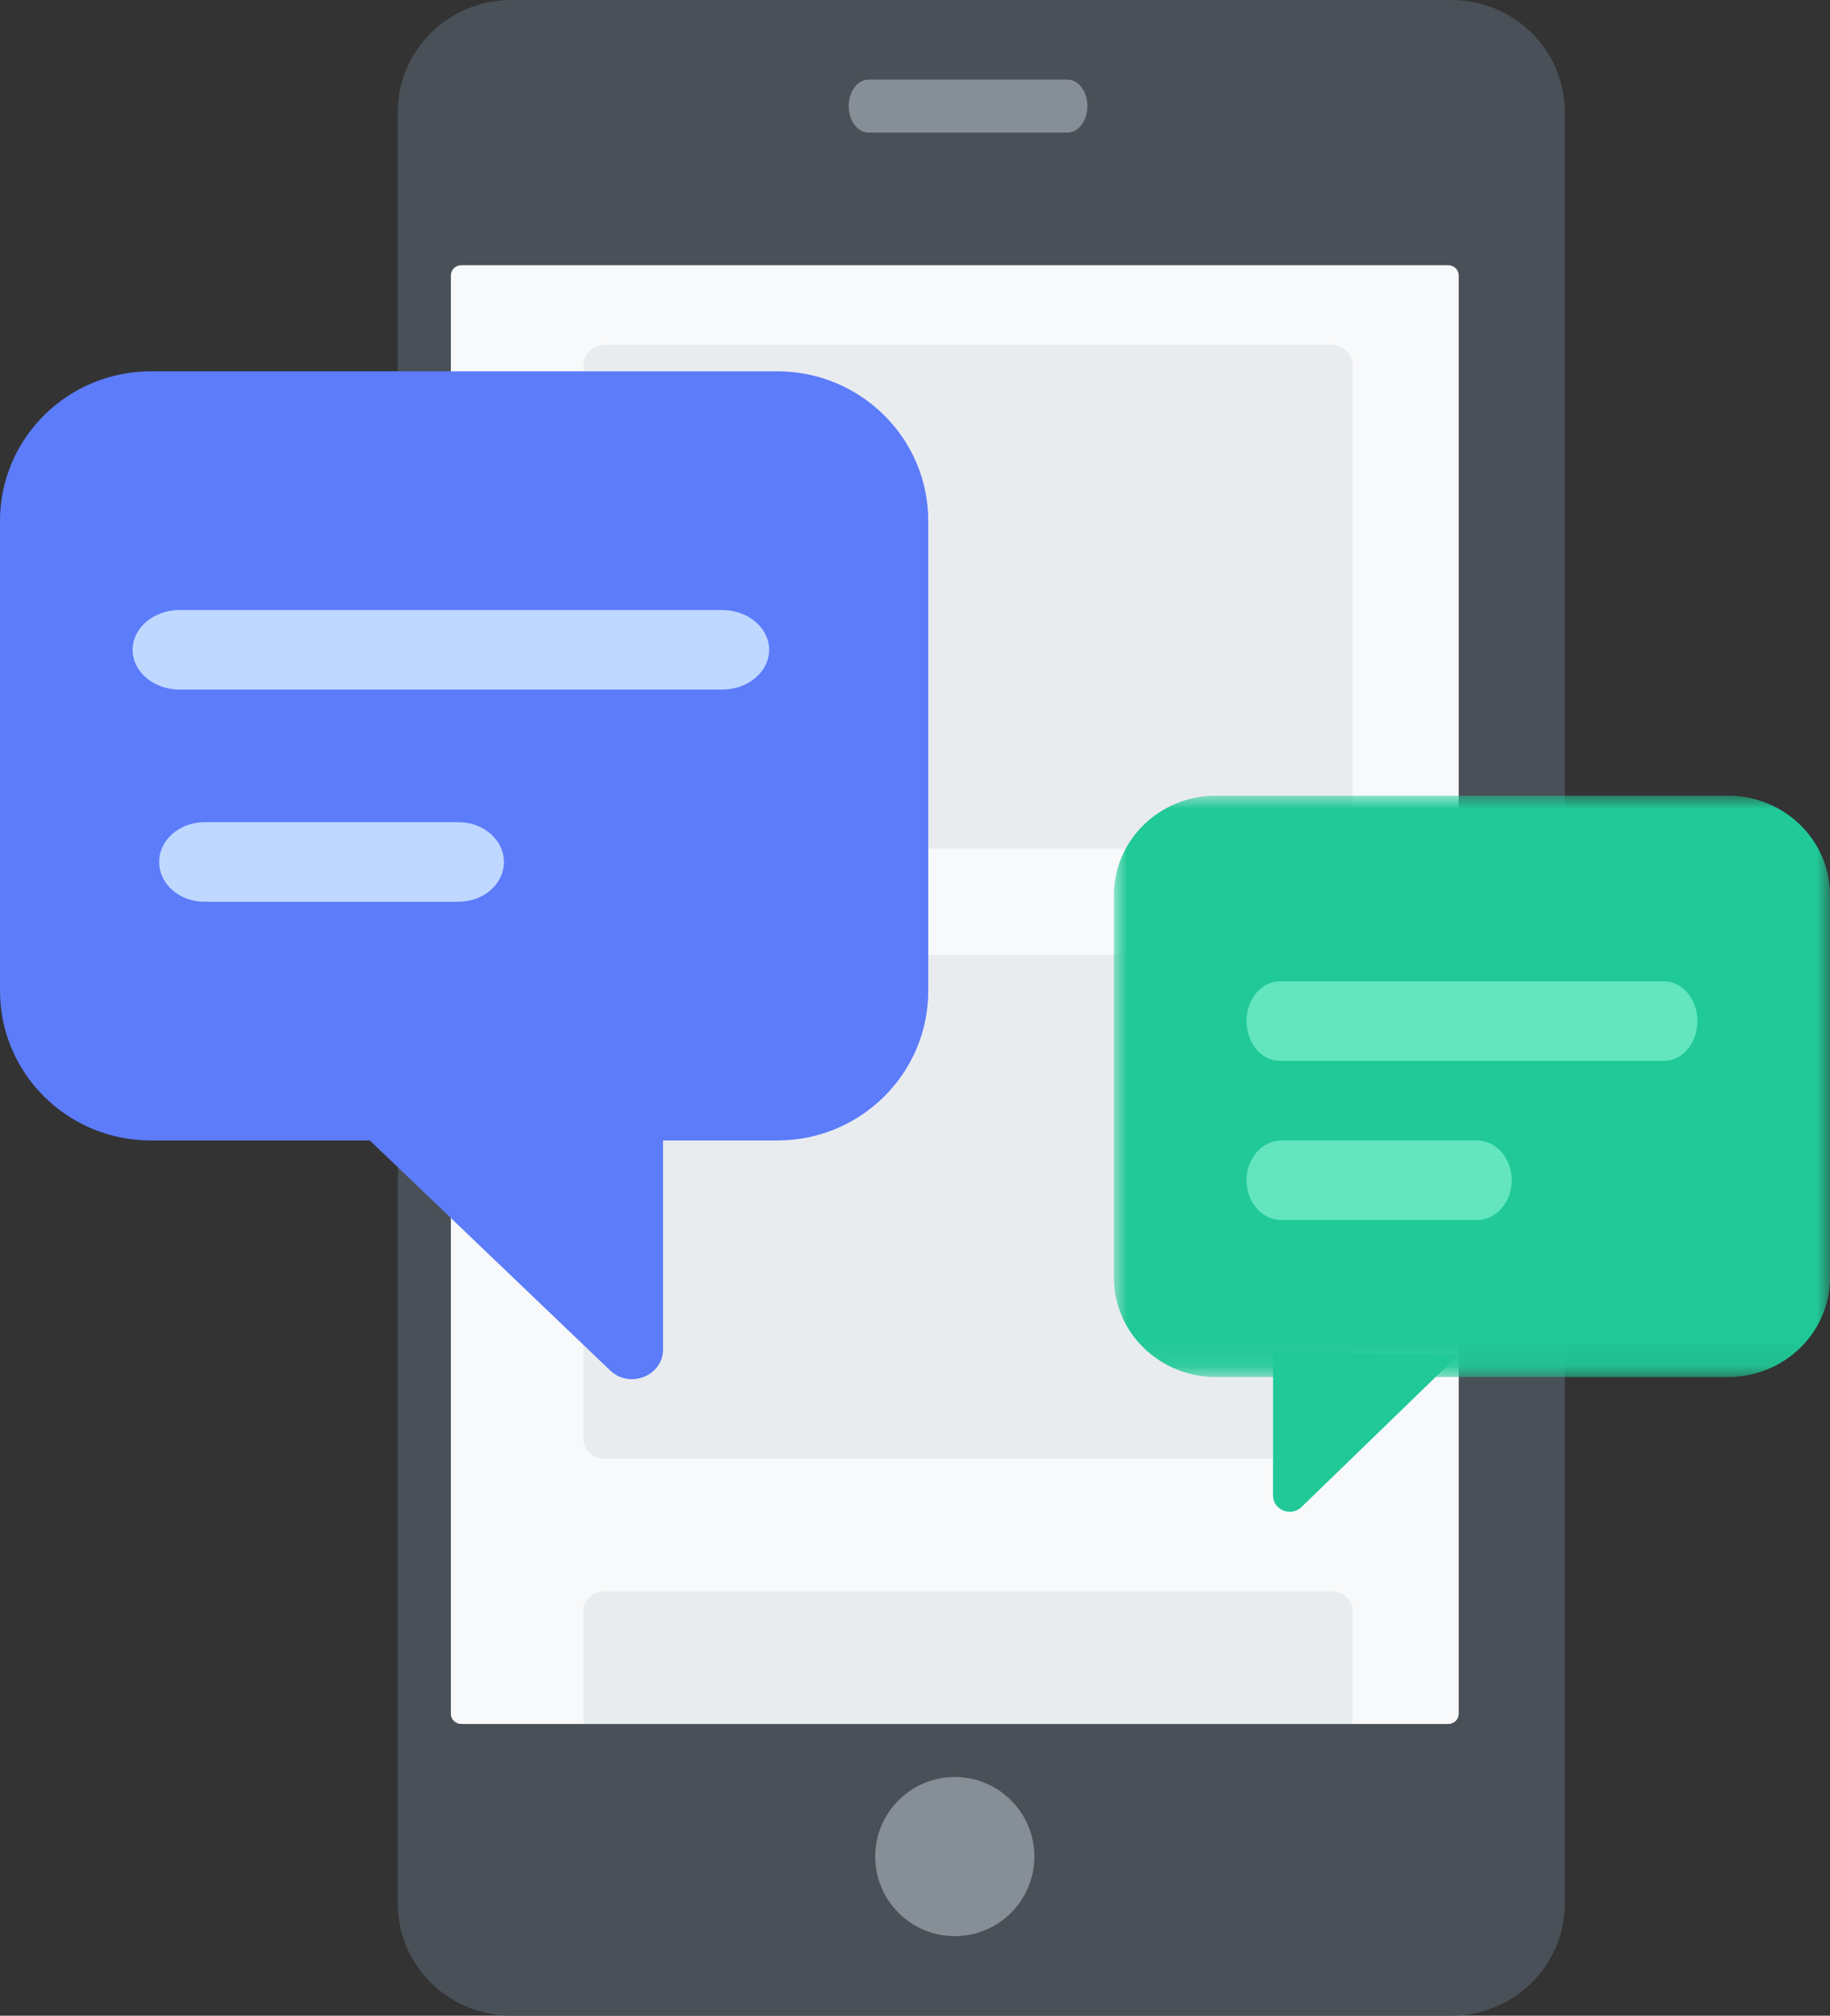
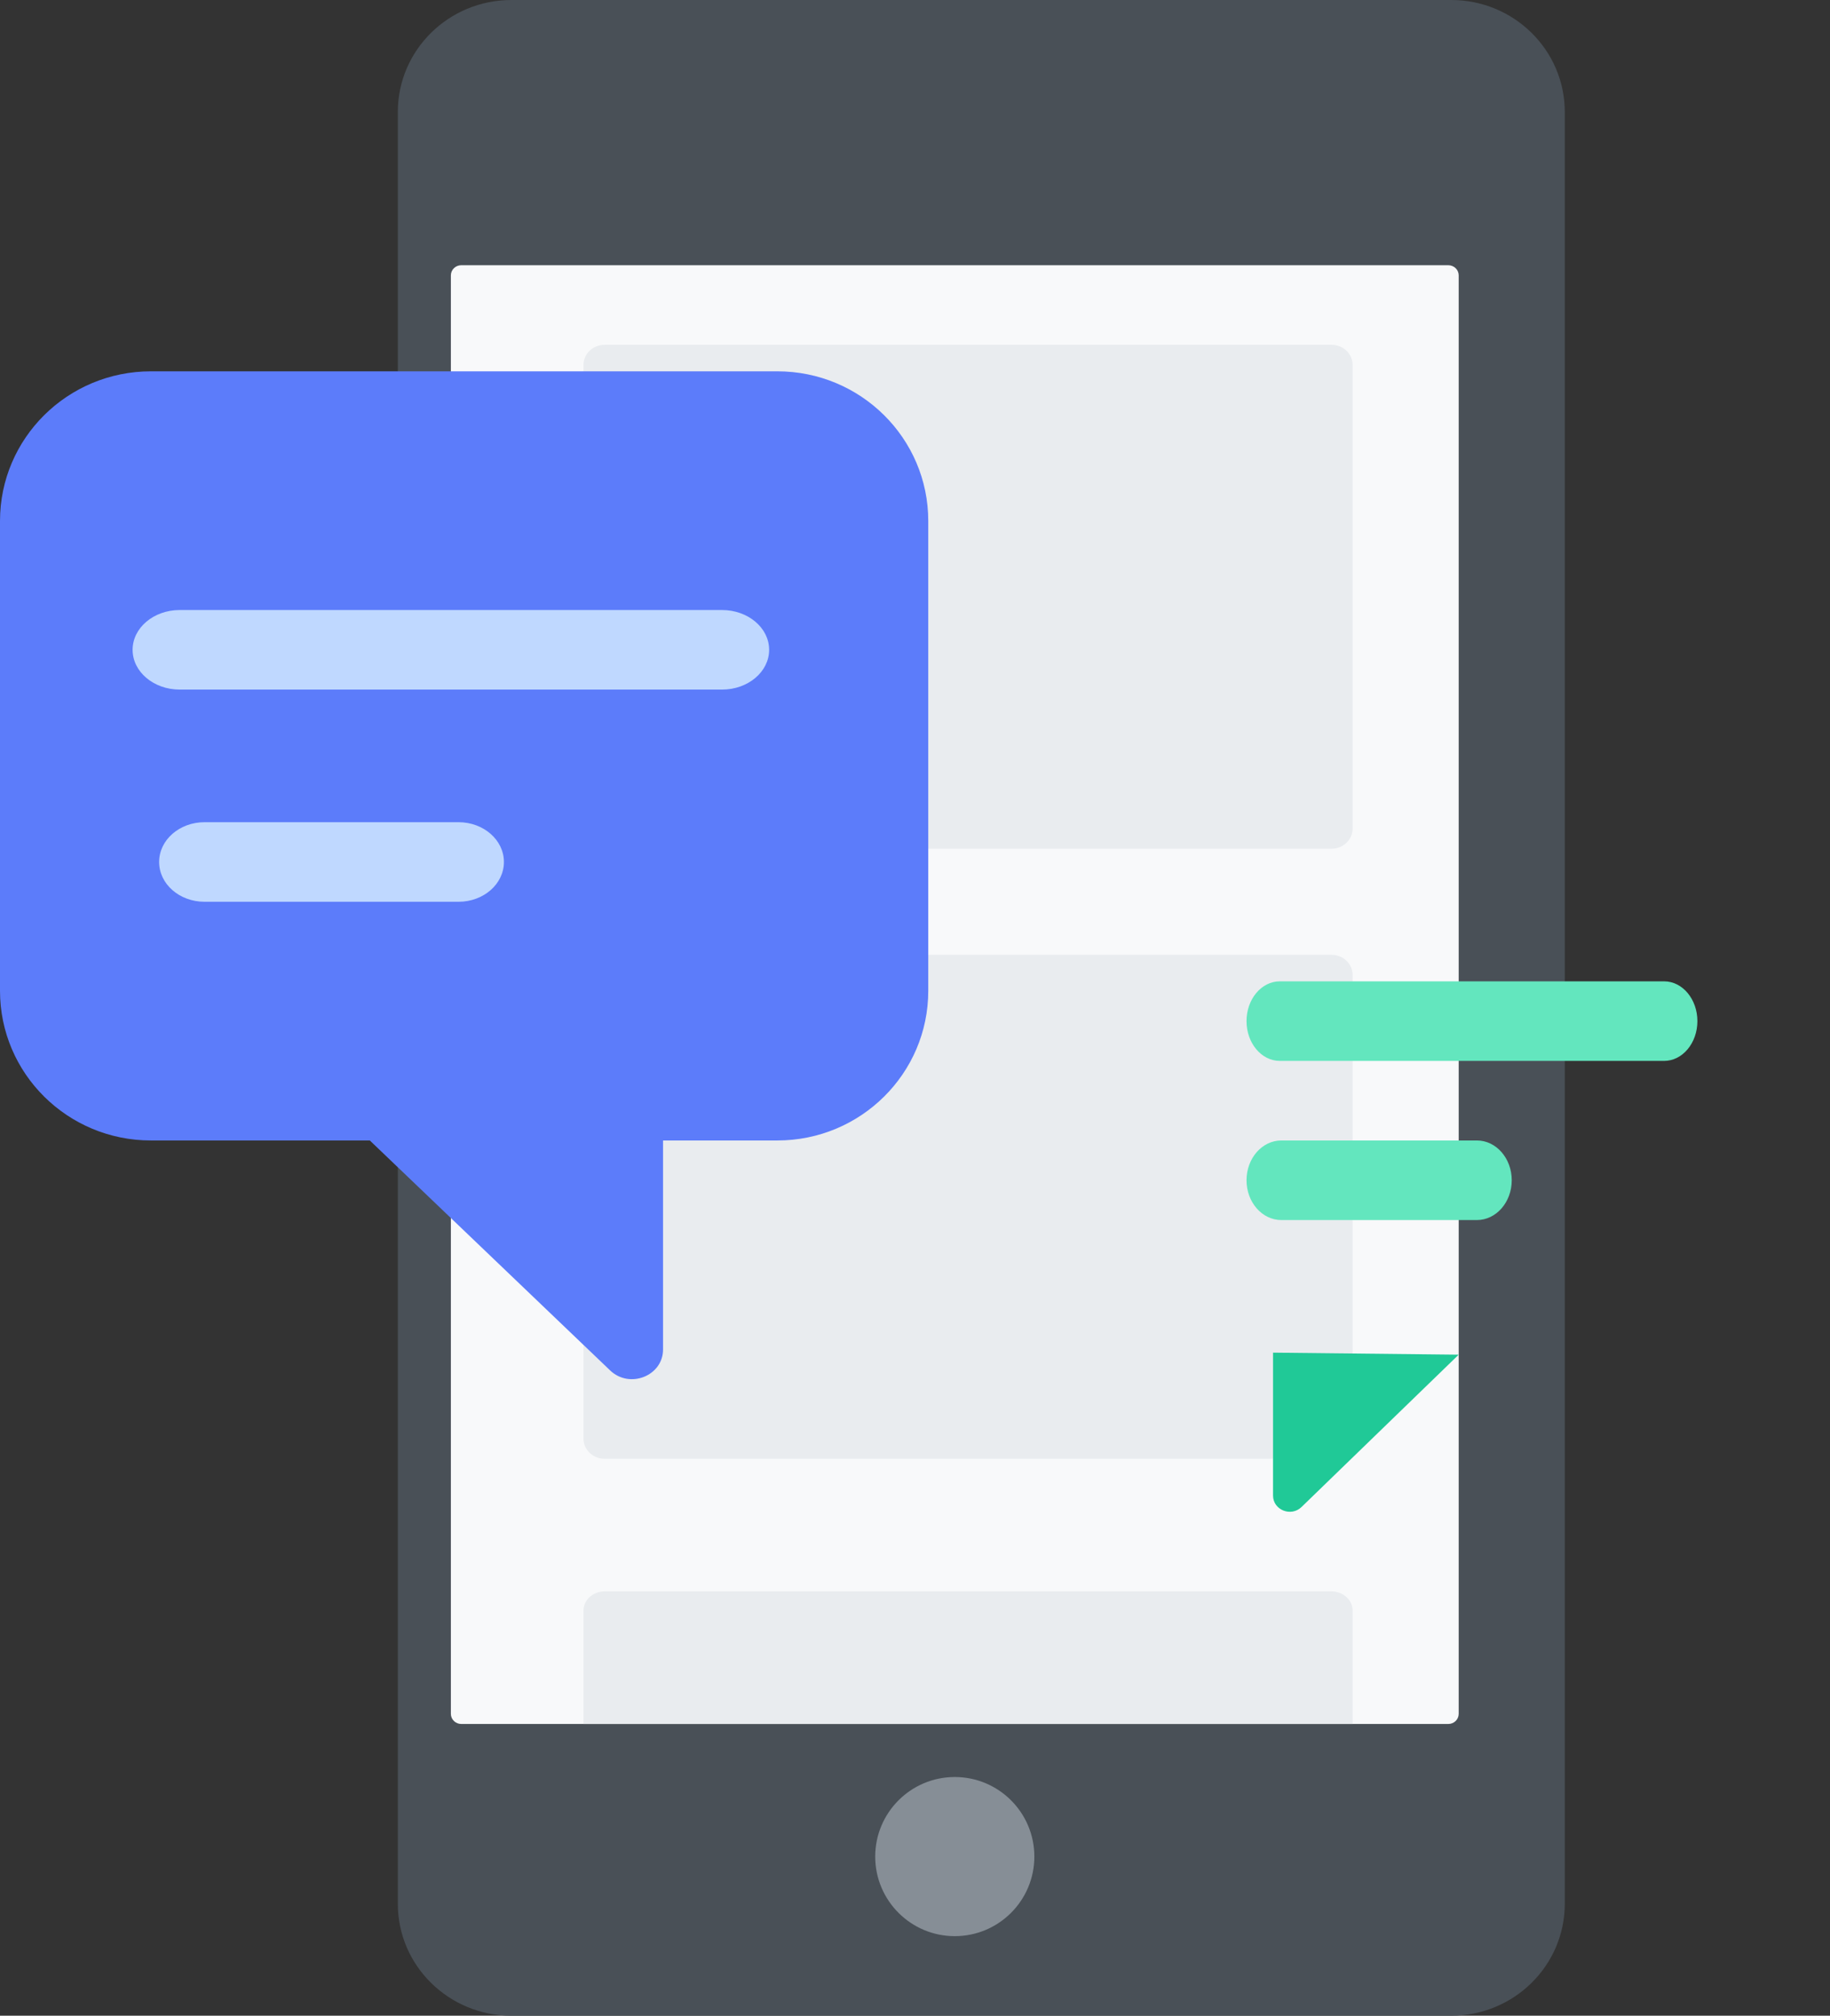
<svg xmlns="http://www.w3.org/2000/svg" xmlns:xlink="http://www.w3.org/1999/xlink" width="69px" height="76px" viewBox="0 0 69 76" version="1.1">
  <rect x="0" y="0" width="69" height="76" fill="#333333" stroke="none" />
  <title>Mobile Chat</title>
  <desc>Created with Sketch.</desc>
  <defs>
    <polygon id="path-1" points="27 0 27 21.92 0 21.92 0 0" />
  </defs>
  <g id="开放平台首页" stroke="none" stroke-width="1" fill="none" fill-rule="evenodd">
    <g id="开放平台--首页" transform="translate(-553, -1154)">
      <g id="Mobile-Chat" transform="translate(553, 1154)">
        <path d="M15,71.778 L15,4.222 C15,1.89 16.918,0 19.283,0 L54.717,0 C57.082,0 59,1.89 59,4.222 L59,71.778 C59,74.11 57.082,76 54.717,76 L19.283,76 C16.918,76 15,74.11 15,71.778" id="Fill-1" fill="#495057" />
-         <path d="M32,4 C32,3.448 32.336,3 32.75,3 L40.25,3 C40.664,3 41,3.448 41,4 C41,4.552 40.664,5 40.25,5 L32.75,5 C32.336,5 32,4.552 32,4" id="Fill-3" fill="#868E96" />
        <path d="M36,73 C34.343,73 33,71.657 33,70 C33,68.343 34.343,67 36,67 C37.657,67 39,68.343 39,70 C39,71.657 37.657,73 36,73" id="Fill-29" fill="#868E96" />
        <path d="M17,64.618 L17,10.382 C17,10.171 17.176,10 17.392,10 L54.608,10 C54.824,10 55,10.171 55,10.382 L55,64.618 C55,64.829 54.824,65 54.608,65 L17.392,65 C17.176,65 17,64.829 17,64.618" id="Fill-7" fill="#F8F9FA" />
        <path d="M50.205,32 L22.795,32 C22.356,32 22,31.66 22,31.24 L22,13.76 C22,13.34 22.356,13 22.795,13 L50.205,13 C50.644,13 51,13.34 51,13.76 L51,31.24 C51,31.66 50.644,32 50.205,32" id="Fill-9" fill="#E9ECEF" />
        <path d="M50.205,55 L22.795,55 C22.356,55 22,54.66 22,54.24 L22,36.76 C22,36.34 22.356,36 22.795,36 L50.205,36 C50.644,36 51,36.34 51,36.76 L51,54.24 C51,54.66 50.644,55 50.205,55" id="Fill-11" fill="#E9ECEF" />
        <path d="M51,65 L22,65 L22,60.723 C22,60.324 22.36,60 22.804,60 L50.196,60 C50.64,60 51,60.324 51,60.723 L51,65 Z" id="Fill-13" fill="#E9ECEF" />
        <g id="Group-17" transform="translate(42, 30)">
          <mask id="mask-2" fill="white">
            <use xlink:href="#path-1" />
          </mask>
          <g id="Clip-16" />
-           <path d="M23.155,21.92 L3.844,21.92 C1.721,21.92 0,20.242 0,18.171 L0,3.748 C0,1.678 1.721,0 3.844,0 L23.155,0 C25.279,0 27,1.678 27,3.748 L27,18.171 C27,20.242 25.279,21.92 23.155,21.92" id="Fill-15" fill="#20C997" mask="url(#mask-2)" />
        </g>
        <path d="M48,51 L48,56.389 C48,56.932 48.678,57.204 49.074,56.82 L55,51.076 L48,51 Z" id="Fill-18" fill="#20C997" />
        <path d="M48.255,40 L62.745,40 C63.438,40 64,39.328 64,38.5 C64,37.672 63.438,37 62.745,37 L48.255,37 C47.562,37 47,37.672 47,38.5 C47,39.328 47.562,40 48.255,40" id="Fill-20" fill="#63E6BE" />
        <path d="M48.312,46 L55.688,46 C56.412,46 57,45.328 57,44.5 C57,43.672 56.412,43 55.688,43 L48.312,43 C47.587,43 47,43.672 47,44.5 C47,45.328 47.587,46 48.312,46" id="Fill-22" fill="#63E6BE" />
        <path d="M25,41 L25,50.88 C25,51.876 23.741,52.375 23.005,51.67 L12,41.14 L25,41 Z" id="Fill-24" fill="#5C7CFA" />
        <path d="M5.691,43 L29.309,43 C32.452,43 35,40.474 35,37.358 L35,19.642 C35,16.526 32.452,14 29.309,14 L5.691,14 C2.548,14 0,16.526 0,19.642 L0,37.358 C0,40.474 2.548,43 5.691,43" id="Fill-26" fill="#5C7CFA" />
        <path d="M27.223,26 L6.777,26 C5.796,26 5,25.329 5,24.501 L5,24.499 C5,23.671 5.796,23 6.777,23 L27.223,23 C28.204,23 29,23.671 29,24.499 L29,24.501 C29,25.329 28.204,26 27.223,26" id="Fill-28" fill="#BFD8FF" />
        <path d="M17.289,34 L7.711,34 C6.766,34 6,33.329 6,32.501 L6,32.499 C6,31.671 6.766,31 7.711,31 L17.289,31 C18.234,31 19,31.671 19,32.499 L19,32.501 C19,33.329 18.234,34 17.289,34" id="Fill-30" fill="#BFD8FF" />
      </g>
    </g>
  </g>
</svg>